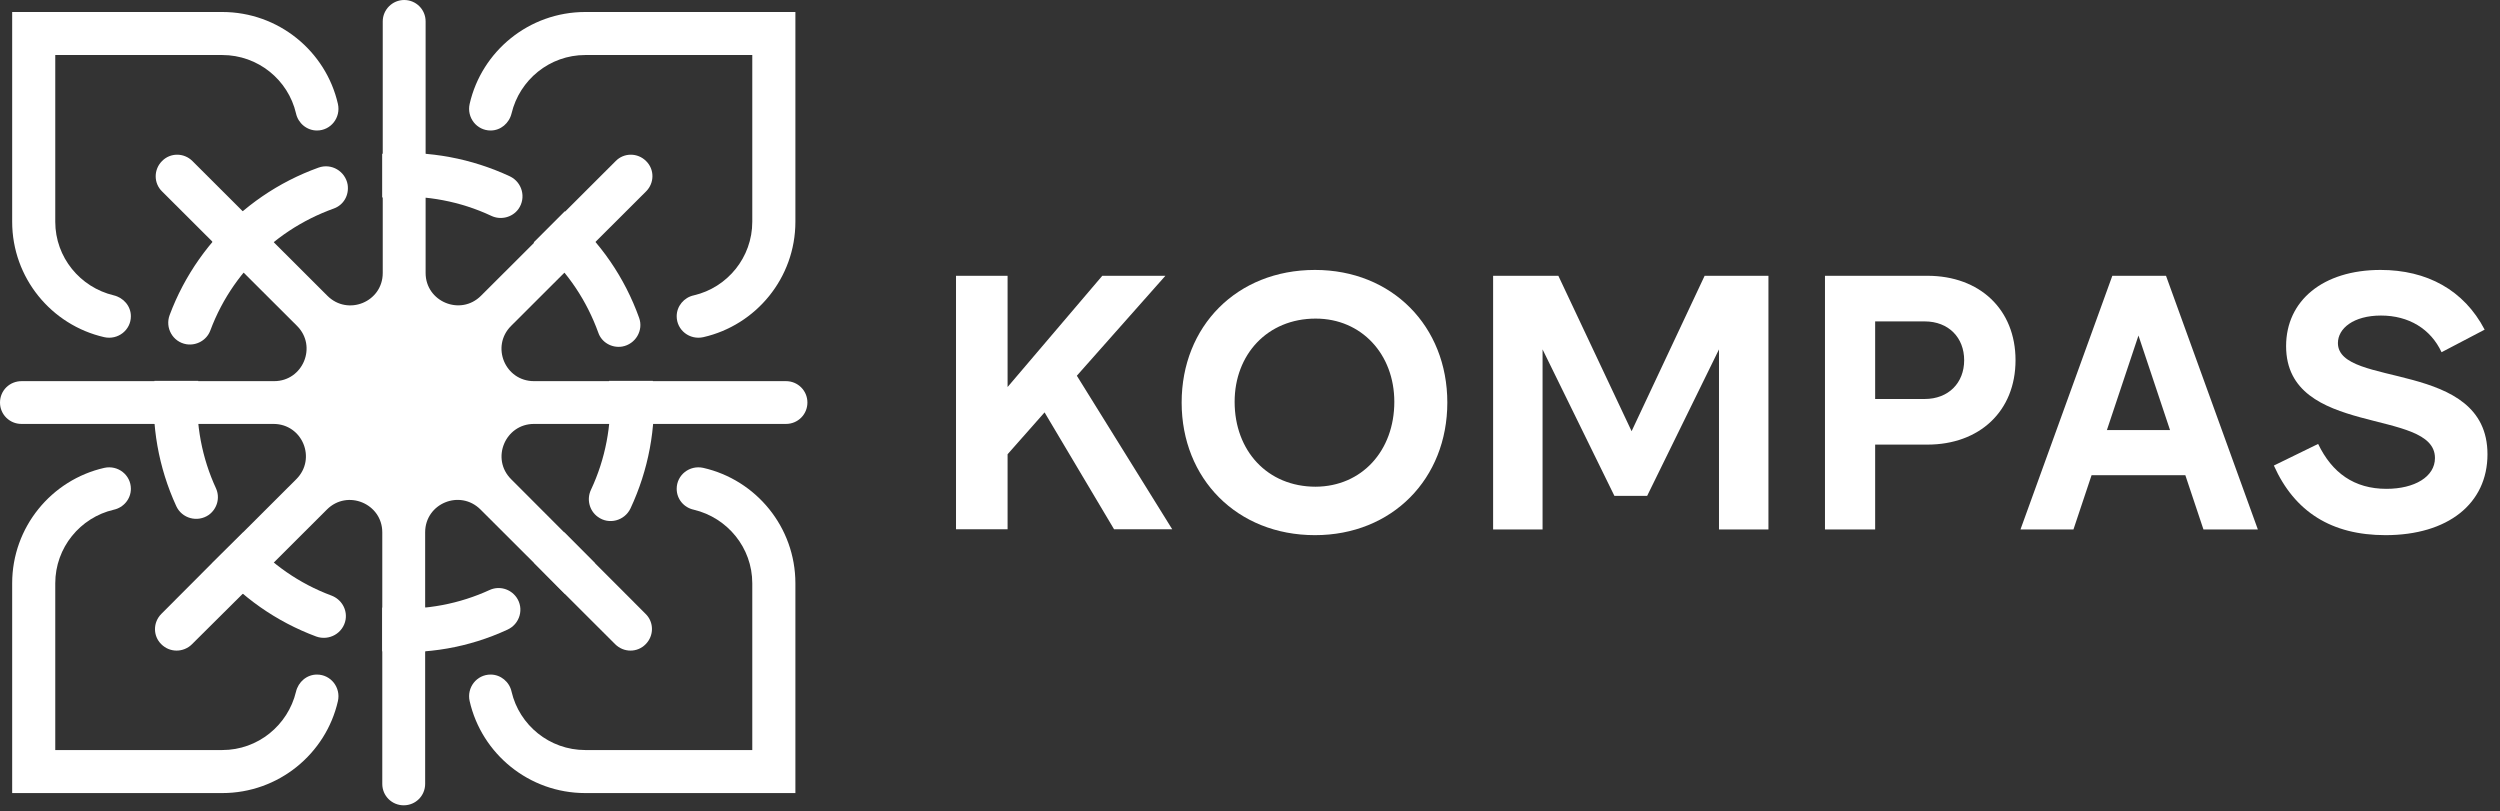
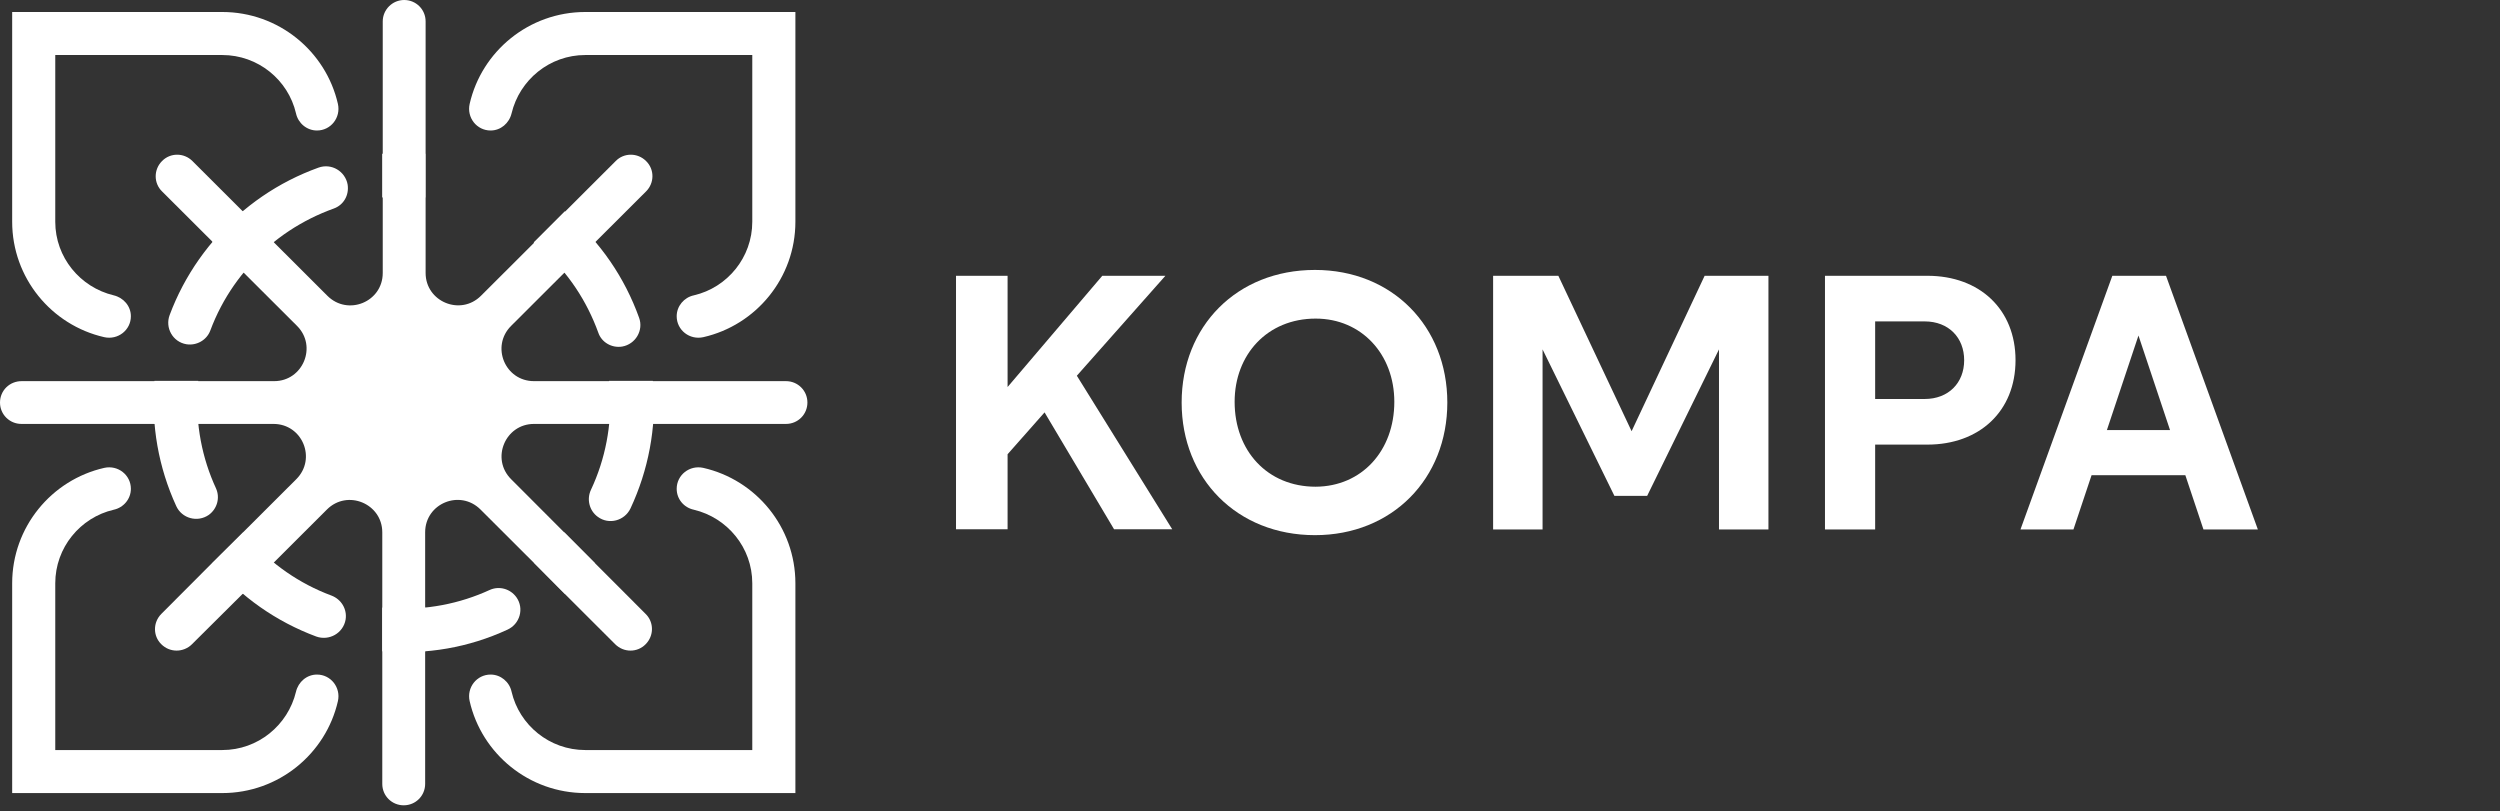
<svg xmlns="http://www.w3.org/2000/svg" width="114" height="37" viewBox="0 0 114 37" fill="none">
  <rect x="0" y="0" width="114" height="37" fill="#333333" stroke="none" />
  <path d="M5.968 22.29C5.968 22.751 5.635 23.148 5.184 23.244C3.659 23.598 2.52 24.97 2.52 26.6V34.202H10.135C11.768 34.202 13.132 33.065 13.497 31.543C13.604 31.092 13.991 30.76 14.453 30.76C15.086 30.76 15.548 31.35 15.409 31.971C14.861 34.373 12.702 36.164 10.135 36.164H0.555V26.6C0.555 24.037 2.348 21.882 4.754 21.335C5.377 21.196 5.968 21.657 5.968 22.29Z" fill="white" />
  <path d="M30.857 22.29C30.857 21.657 31.447 21.196 32.07 21.335C34.476 21.882 36.27 24.037 36.27 26.6V36.164H26.689C24.122 36.164 21.963 34.373 21.416 31.971C21.276 31.35 21.738 30.76 22.372 30.76C22.833 30.76 23.231 31.092 23.328 31.543C23.682 33.065 25.057 34.202 26.689 34.202H34.304V26.6C34.304 24.97 33.166 23.608 31.641 23.244C31.189 23.148 30.857 22.762 30.857 22.29Z" fill="white" />
  <path d="M0.555 0.547H10.135C12.702 0.547 14.861 2.337 15.409 4.739C15.548 5.361 15.086 5.951 14.453 5.951C13.991 5.951 13.594 5.618 13.497 5.168C13.143 3.645 11.768 2.509 10.135 2.509H2.52V10.111C2.52 11.74 3.659 13.102 5.184 13.467C5.635 13.574 5.968 13.96 5.968 14.421C5.968 15.053 5.377 15.514 4.754 15.375C2.348 14.828 0.555 12.673 0.555 10.111V0.547Z" fill="white" />
  <path d="M26.689 0.547H36.27V10.111C36.27 12.673 34.476 14.828 32.07 15.375C31.447 15.514 30.857 15.053 30.857 14.421C30.857 13.96 31.189 13.563 31.641 13.467C33.166 13.113 34.304 11.74 34.304 10.111V2.509H26.689C25.057 2.509 23.693 3.645 23.328 5.168C23.22 5.618 22.833 5.951 22.372 5.951C21.738 5.951 21.276 5.361 21.416 4.739C21.963 2.337 24.122 0.547 26.689 0.547Z" fill="white" />
  <path d="M0 18.356C0 18.902 0.44 19.331 0.977 19.331H12.47C13.791 19.331 14.446 20.918 13.511 21.851L11.084 24.274L9.666 25.679L7.357 27.994C6.971 28.381 6.971 29.002 7.357 29.378C7.551 29.571 7.798 29.667 8.055 29.667C8.302 29.667 8.56 29.571 8.753 29.378L11.073 27.072L12.48 25.657L14.908 23.234C15.842 22.301 17.432 22.966 17.432 24.274V35.746C17.432 36.293 17.872 36.722 18.409 36.722C18.957 36.722 19.387 36.282 19.387 35.746V24.274C19.387 22.955 20.976 22.301 21.911 23.234L24.327 25.646L25.734 27.062L28.054 29.378C28.441 29.764 29.064 29.764 29.44 29.378C29.826 28.992 29.826 28.37 29.44 27.994L23.307 21.851C22.372 20.918 23.038 19.331 24.349 19.331H35.841C36.389 19.331 36.818 18.892 36.818 18.356C36.818 17.809 36.378 17.38 35.841 17.38H24.349C23.028 17.38 22.372 15.793 23.307 14.86L25.723 12.448L27.141 11.043L29.461 8.728C29.848 8.342 29.848 7.72 29.461 7.344C29.075 6.958 28.451 6.958 28.076 7.344L25.756 9.66L24.349 11.076L21.932 13.488C20.998 14.421 19.408 13.756 19.408 12.448V0.976C19.408 0.429 18.968 0 18.431 0C17.894 0 17.453 0.44 17.453 0.976V12.448C17.453 13.767 15.864 14.421 14.929 13.488L8.775 7.344C8.388 6.958 7.765 6.958 7.389 7.344C7.003 7.73 7.003 8.352 7.389 8.728L9.709 11.043L11.127 12.448L13.544 14.86C14.478 15.793 13.812 17.38 12.502 17.38H1.01C0.44 17.369 0 17.809 0 18.356Z" fill="white" />
  <path d="M11.071 9.638C10.824 9.853 10.577 10.067 10.351 10.303C10.115 10.539 9.9 10.775 9.685 11.022L11.103 12.426C11.522 11.922 11.984 11.45 12.488 11.043L11.071 9.638ZM11.092 24.274L9.674 25.689C9.889 25.936 10.104 26.182 10.34 26.407C10.577 26.643 10.813 26.858 11.06 27.072L12.467 25.657C11.973 25.249 11.511 24.778 11.092 24.274ZM25.731 24.274C25.312 24.778 24.851 25.249 24.346 25.657L25.753 27.072C26 26.858 26.247 26.643 26.473 26.407C26.709 26.171 26.924 25.936 27.138 25.689L25.731 24.274ZM29.77 17.369H27.772C27.804 17.691 27.826 18.023 27.826 18.355C27.826 18.688 27.804 19.009 27.772 19.331H29.77C29.802 19.009 29.813 18.677 29.813 18.355C29.813 18.023 29.802 17.701 29.77 17.369ZM18.417 6.969C18.084 6.969 17.762 6.979 17.429 7.012V9.006C17.751 8.974 18.084 8.952 18.417 8.952C18.75 8.952 19.072 8.974 19.395 9.006V7.012C19.072 6.99 18.739 6.969 18.417 6.969ZM26.473 10.303C26.236 10.067 26 9.853 25.753 9.638L24.335 11.054C24.84 11.461 25.312 11.933 25.721 12.437L27.138 11.032C26.934 10.786 26.709 10.539 26.473 10.303ZM18.417 27.758C18.084 27.758 17.762 27.737 17.429 27.705V29.699C17.751 29.731 18.084 29.742 18.417 29.742C18.75 29.742 19.072 29.731 19.395 29.699V27.705C19.072 27.737 18.739 27.758 18.417 27.758ZM9.041 17.369H7.043C7.011 17.691 7 18.023 7 18.355C7 18.688 7.011 19.009 7.043 19.331H9.041C9.008 19.009 8.987 18.688 8.987 18.355C8.998 18.023 9.008 17.701 9.041 17.369Z" fill="white" />
  <path d="M28.368 15.804C27.895 15.879 27.433 15.611 27.283 15.171C26.767 13.745 25.919 12.437 24.727 11.376L25.897 9.768C27.38 11.043 28.486 12.662 29.141 14.485C29.356 15.064 28.98 15.697 28.368 15.804Z" fill="white" />
  <path d="M27.259 23.567C26.872 23.288 26.744 22.763 26.948 22.334C27.614 20.918 27.893 19.375 27.818 17.873L29.794 17.562C29.933 19.514 29.568 21.433 28.752 23.181C28.483 23.749 27.764 23.942 27.259 23.567Z" fill="white" />
  <path d="M15.218 9.51C13.789 10.025 12.479 10.872 11.416 12.051L9.805 10.883C11.083 9.403 12.705 8.299 14.52 7.645C15.111 7.43 15.744 7.806 15.852 8.417C15.927 8.899 15.669 9.35 15.218 9.51Z" fill="white" />
-   <path d="M23.64 9.532C23.36 9.918 22.834 10.047 22.404 9.843C20.987 9.178 19.44 8.899 17.936 8.975L17.625 7.002C19.58 6.862 21.502 7.227 23.253 8.042C23.811 8.31 24.005 9.017 23.64 9.532Z" fill="white" />
  <path d="M17.5 29.699L17.833 27.737C19.422 27.834 20.958 27.533 22.333 26.901C22.763 26.708 23.268 26.847 23.547 27.233C23.912 27.748 23.708 28.455 23.139 28.713C21.377 29.528 19.455 29.86 17.5 29.699Z" fill="white" />
  <path d="M14.417 29.024C12.602 28.348 10.991 27.223 9.734 25.732L11.367 24.574C12.366 25.711 13.644 26.611 15.115 27.158C15.566 27.33 15.835 27.78 15.76 28.252C15.652 28.874 15.008 29.238 14.417 29.024Z" fill="white" />
  <path d="M8.035 23.074C7.229 21.316 6.885 19.386 7.047 17.445L9.012 17.778C8.915 19.364 9.216 20.898 9.85 22.27C10.043 22.699 9.904 23.203 9.517 23.482C9.001 23.835 8.292 23.642 8.035 23.074Z" fill="white" />
  <path d="M8.497 15.697C7.874 15.59 7.52 14.947 7.735 14.368C8.412 12.556 9.539 10.959 11.021 9.693L12.181 11.323C11.043 12.32 10.141 13.596 9.593 15.065C9.432 15.505 8.97 15.773 8.497 15.697Z" fill="white" />
  <path d="M47.632 18.805L45.946 20.714V24.134H43.594V12.576H45.946V17.648L50.264 12.576H53.142L49.104 17.133L53.453 24.134H50.801L47.632 18.805Z" fill="white" />
  <path d="M53.883 18.356C53.883 14.882 56.396 12.309 59.962 12.309C63.485 12.309 65.998 14.882 65.998 18.356C65.998 21.829 63.485 24.403 59.962 24.403C56.407 24.403 53.883 21.829 53.883 18.356ZM63.581 18.323C63.581 16.158 62.089 14.528 59.994 14.528C57.792 14.528 56.299 16.168 56.299 18.323C56.299 20.554 57.792 22.194 59.994 22.194C62.099 22.183 63.581 20.554 63.581 18.323Z" fill="white" />
  <path d="M74.401 19.663L77.731 12.576H80.641V24.145H78.386V15.932L75.11 22.612H73.617L70.341 15.932V24.145H68.086V12.576H71.061L74.401 19.663Z" fill="white" />
  <path d="M83.219 24.134V12.576H87.891C90.275 12.576 91.908 14.109 91.908 16.425C91.908 18.752 90.264 20.274 87.891 20.274H85.507V24.145H83.219V24.134ZM85.507 18.194H87.762C88.858 18.194 89.566 17.455 89.566 16.425C89.566 15.396 88.858 14.656 87.762 14.656H85.507V18.194Z" fill="white" />
  <path d="M98.77 12.576L102.959 24.145H100.478L99.651 21.668H95.376L94.549 24.145H92.133L96.322 12.576H98.77ZM96.075 19.61H98.953L97.514 15.3L96.075 19.61Z" fill="white" />
-   <path d="M103.688 21.229L105.707 20.243C106.34 21.561 107.35 22.291 108.821 22.291C110.1 22.291 111.034 21.744 111.034 20.886C111.034 18.57 104.246 19.964 104.246 15.782C104.246 13.713 105.922 12.309 108.553 12.309C110.658 12.309 112.355 13.22 113.3 15.032L111.335 16.061C110.841 15 109.842 14.389 108.574 14.389C107.318 14.389 106.609 14.978 106.609 15.643C106.609 17.712 113.429 16.372 113.429 20.715C113.429 22.966 111.625 24.403 108.778 24.403C106.319 24.403 104.633 23.341 103.688 21.229Z" fill="white" />
</svg>